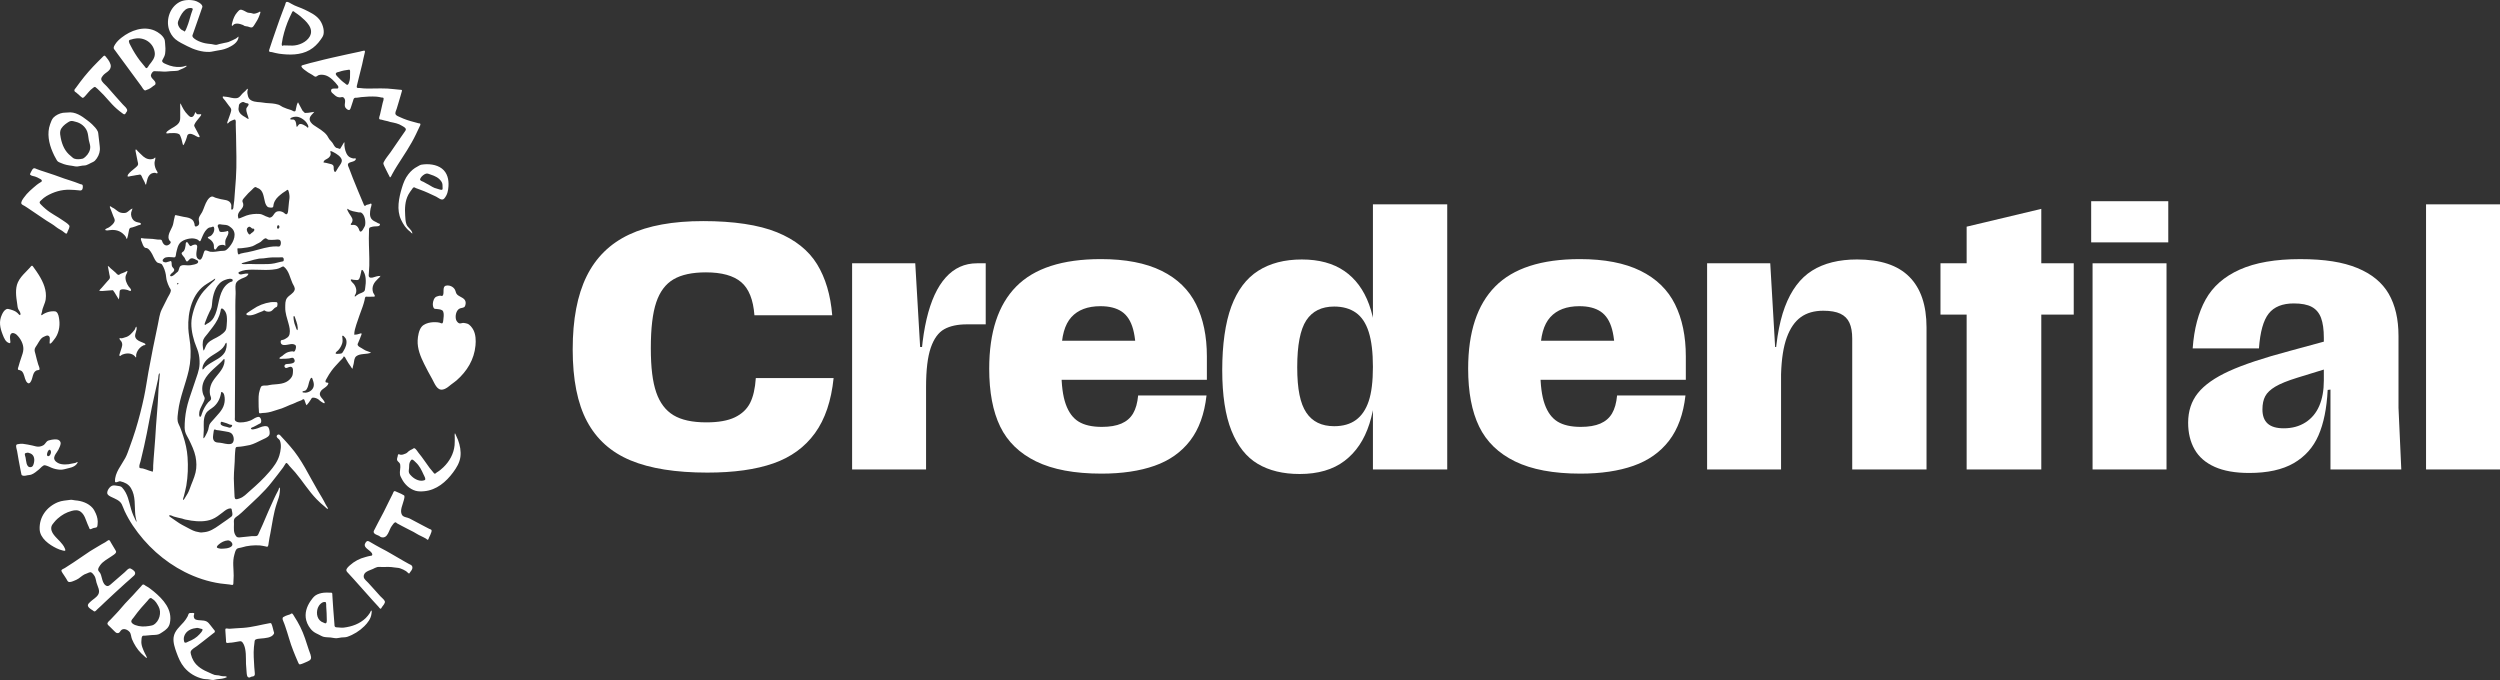
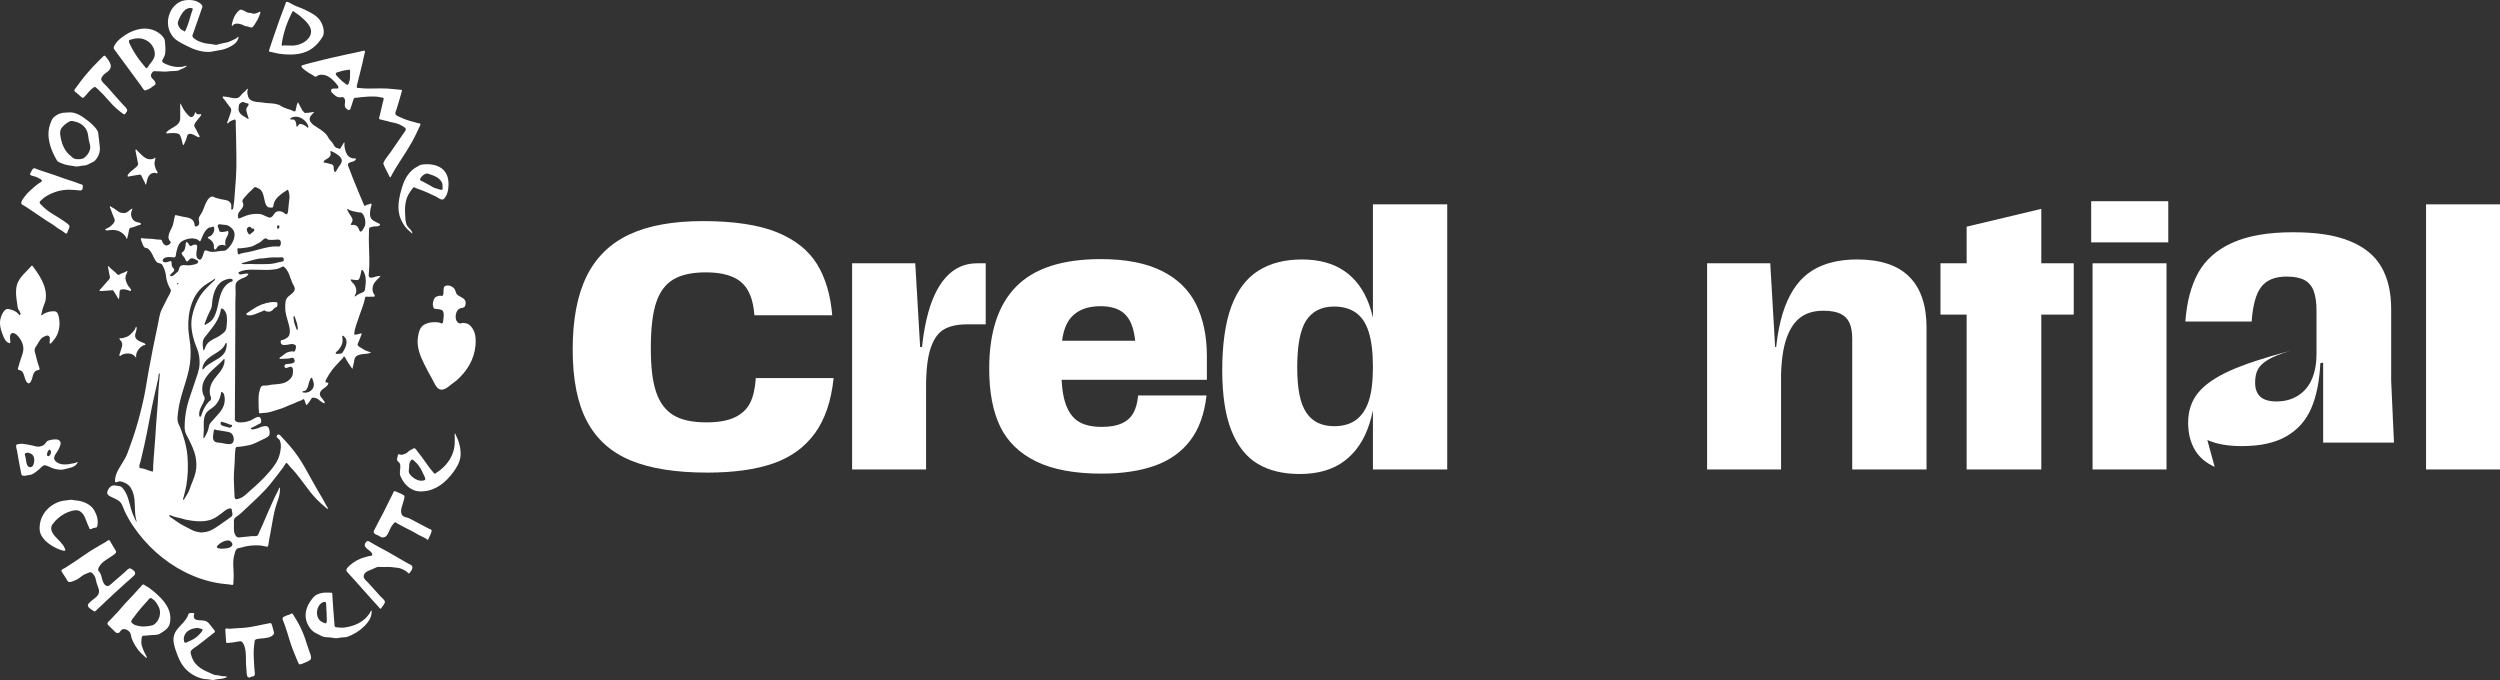
<svg xmlns="http://www.w3.org/2000/svg" id="Calque_2" viewBox="0 0 2981.35 810.92">
  <rect x="0" y="0" width="2981.35" height="810.92" fill="#333333" stroke="none" />
  <defs>
    <style>.cls-1{fill:#fff;}</style>
  </defs>
  <g id="Calque_2-2">
    <g id="svg363">
      <path id="path486" class="cls-1" d="M284.58,43.64c-1.26.48-1.91,1.64-3.05,2.25-2.89,1.52-6.07,2.98-9.13,4.22-1.44.58-3.15.64-4.66,1.04-2.15.57-4.3.91-6.45,1.44-1.18.29-2.16.83-3.4.9-1.81.1-3.59-.64-5.37-.85-3.69-.44-6.98-.64-10.57-1.72-3.32-1-6.85-2.38-9.67-4.45-1.11-.82-2.49-1.92-2.79-3.35-.19-.91.35-1.85.64-2.69.61-1.8,1.26-3.58,1.88-5.37,2.28-6.57,4.51-13.17,6.9-19.7.63-1.72,1.15-3.48,1.79-5.19.34-.91.87-1.87.6-2.87-.81-3.08-6.18-5.77-9.03-6.47-5.66-1.38-13.04-1.16-18.27,1.65-11.1,5.97-16.13,20.27-12.59,32.21,1.28,4.33,4.11,9.02,7.57,11.96,4.06,3.44,9.69,5.97,14.34,8.38,7.82,4.06,17.5,7.27,26.49,6.87,2.74-.12,5.36-.96,8.06-1.35,4.33-.63,8.89-1.41,12.9-3.14,5.72-2.47,13.42-6.48,13.79-13.77M341.4,2.45c-.83.5-.96,2.19-1.29,3.04l-3.21,8.42c-4.33,11.23-8.02,22.69-12.06,34.03-1.16,3.26-2.13,6.58-3.26,9.85-.3.87-1.12,2.8-.46,3.65.5.65,2.28.51,3.04.69,2.9.69,5.61,1.49,8.6,1.9,12.06,1.68,25.45,1.91,36.36-4.29,5.31-3.02,9.72-7.32,13.2-12.34,1.27-1.83,2.76-3.72,3.35-5.91,1.55-5.87-1.28-13.92-4.99-18.45-4.54-5.54-11.08-8.44-17.29-11.54-5.08-2.53-10.9-3.96-15.76-6.9-1.29-.78-4.72-3.07-6.23-2.16M219.93,37.73c-.96-1.39-2.12-1.3-3.4-2.2-2.22-1.56-4.32-4.87-4.46-7.65-.09-1.86.88-3.89,1.62-5.55,1.84-4.14,4.06-8.15,7.68-11,1.86-1.46,6.03-2.64,8.18-1.18.61.42.22,1.25.03,1.79-.56,1.61-1.19,3.21-1.69,4.84-1.59,5.16-2.84,10.41-4.91,15.4-.74,1.78-1.45,4.39-3.05,5.55M276.52,30.74l.36-.18.36.36c2.6-4.39,8.62-2.67,12.54-1.1.72.29,1.23.9,1.97,1.17,1.21.43,2.53.33,3.76.65,1.48.39,3.84,1.67,5.37.89,1.21-.62,2.19-2.48,2.93-3.58,2.12-3.18,4.16-6.58,5.43-10.21.25-.71,1.75-4.18,1.2-4.65-.71-.6-1.82.51-2.39.82-1.2.67-4.38,1.62-5.73,1.45-1.04-.13-2.01-.65-3.04-.82-1.56-.26-3.19-.12-4.66-.82-2.15-1.02-5.55-3.45-8.06-3.12-1.31.17-3.05,2.42-3.89,3.37-2.76,3.14-4.46,7.26-5.49,11.28-.33,1.31-.98,3.16-.65,4.48M336.7,54.74c-.84-.74-.8-1.81-.66-2.87.29-2.26.72-4.58,1.22-6.81,1.89-8.33,4.52-16.41,8.08-24.18.83-1.8,1.77-3.56,2.57-5.37.3-.68.59-1.74,1.35-2.04,1.01-.39,1.61.67,2.32,1.15,2.16,1.48,4.44,2.93,6.44,4.63,6.83,5.79,16.95,14.58,11.29,24.38-3.91,6.77-12.98,10.59-20.43,10.74-2.72.05-5.51-.16-8.24-.17-1.48,0-2.63-.34-3.94.54M222.61,78.92v-.36c-1.23-.35-2.24.34-3.4.65-1.19.33-2.53.45-3.76.57-5.63.54-11.8-.73-16.84-3.03-1.48-.68-3.88-1.45-4.84-2.86-.98-1.44-.04-2.48.7-3.75,1.19-2.05,2.17-4.07,2.48-6.45.52-3.96.39-8.22-.08-12.18-.19-1.63-.17-3.29-.83-4.84-1.89-4.43-7.45-8.41-11.76-10.25-13.39-5.71-28.4-.08-39.22,8.35-3,2.33-5.75,4.92-7.78,8.16-.8,1.29-1.75,2.71-1.7,4.3.03,1.08.91,1.86,1.49,2.69,1.49,2.12,3.01,4.21,4.58,6.27,5.34,7.02,10.37,14.27,15.68,21.31,3.84,5.09,7.54,10.28,11.33,15.4.96,1.3,2.58,4.76,4.34,4.92.81.07,1.41-.52,2.15-.73,2.9-.82,5.25-2.54,7.57-4.48,1.04-.87,2.43-1.04,2.71-2.58.78-4.21-6.82-6.66-5.25-11.1.52-1.46,1.66-3.43,3.21-3.98.8-.29,2.01.04,2.87.04,2.61,0,5.28.08,7.88.33,3.33.32,6.37-.25,9.67-.49,2.82-.21,5.82-.05,8.6-.64.87-.18,1.51-.79,2.33-1.1,3.09-1.16,5.28-2.12,7.88-4.19M162.26,45.84c11.08-1.31,21.34,6.22,22.36,17.5.51,5.61-3.49,10.1-6.71,14.15-.7.88-1.91,3.63-3.11,3.78-.99.12-1.89-1.51-2.38-2.16-1.75-2.34-3.81-4.46-5.57-6.81-4.14-5.53-7.72-11.21-10.84-17.37-.8-1.58-3.04-4.96-1.98-6.78.43-.74,1.59-.77,2.32-1.01,2.07-.68,3.75-1.03,5.91-1.29M434.13,60.38c-1.83.21-3.58.88-5.37,1.26-4.78,1.02-9.56,2.01-14.33,3.06-12.63,2.77-25.29,5.53-37.79,8.83-4.44,1.17-9.09,2.08-13.43,3.53-.92.31-4.1.8-3.79,2.05.38,1.48,1.94,2.81,3.07,3.72,3,2.44,6.61,4.75,10.03,6.51,1.28.66,2.36,2.08,3.92,2.14.94.04,2.45-1.51,3.42-1.85,2.41-.84,5.45-.57,7.88.07,5.97,1.6,11.75,7.86,15.31,12.69.66.9.78,2.96-.63,3.18-2.22.36-8.62-1.26-7.51,3.25.37,1.49,1.6,2.3,2.68,3.26,2.26,2.02,3.8,3.65,6.99,4.02,2.24.27,4.09-1.42,5.94,1,2.97,3.87-1.79,9.03,2.65,12.62.57.46,1.11.95,1.79,1.21,2.41.95,2.84-.99,3.52-2.94.87-2.48,1.72-5,2.46-7.52.31-1.05.64-2.77,1.56-3.45.9-.66,2.16-.45,3.2-.5,1.71-.07,3.33-.57,5.01-.72,6.17-.58,12.27-.99,18.45-.54,1.98.15,3.8.61,5.73,1,.67.14,1.52-.06,2.12.3,1.29.76-.36,5.05-.69,6.24-1.24,4.54-1.89,9.25-3.12,13.79-.34,1.24-1.54,4.12-.81,5.32.44.74,1.77.6,2.5.79,2.49.65,4.79,1.38,7.34,1.8,1.05.17,2,.71,3.04.93,5.01,1.03,9.77,1.8,14.15,4.6,1.35.86,3.01,1.61,4.04,2.88,1.1,1.34.3,2.57-.55,3.74-1.62,2.24-3.13,4.56-4.74,6.81-4.28,5.93-8.15,12.16-12.43,18.09-2.73,3.79-6.19,7.8-8.23,12-.77,1.57.05,2.83.66,4.3,1.35,3.25,3.27,6.27,4.69,9.49.49,1.11,1.23,2.08,1.67,3.22.13.33.28.99.76.91.81-.13,1.84-2.72,2.22-3.42,1.87-3.44,3.86-6.9,5.97-10.21,7.79-12.23,16.26-24.5,22.51-37.61,1.45-3.05,2.96-6.04,4.32-9.13.37-.84,1.43-2.43.95-3.38-.39-.78-1.44-.53-2.13-.71-1.77-.46-3.56-1-5.37-1.46-5.65-1.43-11.39-3.31-16.66-5.81-1.66-.79-4.57-1.69-5.38-3.5-.82-1.83.72-4.65,1.32-6.45,1.69-5.01,2.91-10.19,4.54-15.22.56-1.72,1.01-3.45,1.47-5.19.14-.52.62-1.53.09-1.97-.54-.45-1.74-.33-2.4-.41-2.39-.29-4.78-.39-7.16-.72-10.18-1.37-20.87-.67-31.16-.67-3.14,0-6.38-.26-9.49-.67-.77-.1-2.57.17-3.12-.34-.63-.58-.37-1.67-.23-2.4.38-2.05,1.04-4.05,1.49-6.09,1.9-8.61,4.56-17.13,6.18-25.79.49-2.59,1.24-5.13,1.8-7.7.2-.93.46-2.41-.92-2.25M124.46,66.36c-.94.2-1.83,1.38-2.5,2.01-1.9,1.79-3.71,3.69-5.55,5.54-7.44,7.44-14.48,15.4-20.78,23.82-1.78,2.38-3.55,4.74-5.26,7.16-.62.88-1.7,1.7-1.69,2.87.02,1.57,1.4,2.03,2.44,2.82,2.37,1.79,4.4,4.19,6.84,5.86,1.43.98,3.15-1.49,4.07-2.43,2.75-2.82,5-6.43,8.29-8.66,1-.68,2.23-2.3,3.55-1.4,1.67,1.13,3.21,2.87,4.7,4.24,7.28,6.68,12.99,14.87,20.4,21.36,2.17,1.9,4.45,3.78,6.81,5.43.75.53,1.84,1.6,2.86,1.3.87-.26,1.26-1.34,1.72-2.02.5-.74,1.18-1.41,1.3-2.33.33-2.59-3.57-5.58-5.19-7.34-6.47-7.04-12.71-14.3-19.02-21.49-1.95-2.22-6.53-5.47-6.72-8.6-.1-1.71,1.04-3.04,2.01-4.3,2.93-3.82,8.82-5.21,9.37-10.75.34-3.45-2.77-8.11-4.94-10.56-.53-.59-1.88-2.72-2.72-2.54M416.22,83.1c1.74-.18,1.25,2.96,1.25,4.06,0,3.75.19,7.36-1.15,10.93-.33.89-.9,3.01-2.08,3.08-1.12.07-2.04-1.23-2.87-1.79-3.29-2.22-6.05-5.05-8.78-7.91-.88-.93-2.76-2.62-1.96-4.1.71-1.3,2.54-1.28,3.76-1.71,3.61-1.28,8-2.16,11.82-2.55M162.97,621.78l-.18.18h-.36c-2.32-4.66-4.54-9.47-6.01-14.51-2.74-9.38-3.95-18.64-10.87-26.14-1.39-1.51-3.58-1.69-5.5-1.95-2-.28-3.91-.79-5.91-.25-3.11.84-6.44,5.63-6.26,8.82.14,2.52,3.06,3.8,5.01,4.77,4.3,2.14,9.83,3.9,12.24,8.49,1.37,2.61,2.21,5.56,3.48,8.24,2.84,6.01,6.12,11.85,9.82,17.37,15.62,23.34,36.97,42.69,61.86,55.29,13.29,6.72,27.76,11.59,42.63,13.74,3.61.52,7.11.86,10.75,1.21.93.09,3.07.75,3.89.44.83-.32.73-1.92.78-2.61.2-2.78.34-5.63.34-8.42,0-8.28-1.58-16.6.74-24.72.61-2.11,1.12-4.89,2.53-6.63,1.51-1.85,4.09-1.55,6.22-2.24,6.75-2.2,14.8-2.89,21.85-2.4,2.22.16,4.44.79,6.63,1.14.68.11,1.79.67,2.44.27.96-.59,1.2-3.43,1.31-4.47.44-3.88,1.37-7.8,2.09-11.64,2.22-11.87,3.72-24,7.6-35.46,1.6-4.71,3.24-8.61,3.59-13.61.12-1.74.51-3.71-.2-5.37-1.15.6-1.02,2.32-1.62,3.4-1.76,3.18-3.33,6.39-4.89,9.67-4.87,10.31-9.25,20.86-13.76,31.34-1.29,3.01-2.72,5.97-4.07,8.96-.54,1.19-1.17,3.2-2.19,4.02-1.49,1.19-5.1.43-6.97.69-4.12.59-8.25.74-12.36,1.28-1.71.23-4.42.61-5.66-.82-3.89-4.5-2.94-9.59-2.94-15.01,0-1.83-.45-4.62.53-6.26,1.03-1.72,3.46-3.01,5.01-4.23,2.55-2.02,4.97-4.33,7.33-6.57,11.07-10.49,22.94-20.78,32.31-32.91,4.48-5.8,9.11-11.44,13.42-17.37,1.06-1.47,1.94-2.9,2.83-4.47.29-.51.75-1.16,1.42-.87,1.14.48,2.49,2.61,3.32,3.56,2.22,2.56,4.61,4.94,6.81,7.52,8.93,10.48,16.07,22.37,25.72,32.24,3.08,3.15,6.42,6.25,9.88,8.98.54.42,2.61,2.82,3.26,2.33.47-.35.03-1.1-.18-1.46-.75-1.29-1.64-2.41-2.29-3.76-2.7-5.56-6.11-10.98-9.26-16.3-10.71-18.11-19.15-37.31-33.26-53.19-3.22-3.62-6.27-7.31-9.7-10.75-.96-.96-2.44-3.27-3.94-3.2-1.38.07-2.71,1.45-2.2,2.84.66,1.79,2.91,2.49,3.7,4.3,2.24,5.16,1.01,12.54-.53,17.73-2.25,7.58-6.81,13.61-11.84,19.52-7.14,8.37-15.2,15.85-23.51,23.03-3.93,3.4-7.13,7.19-12.18,8.85-1.44.47-3.11,1.26-4.65.79-1.47-.44-1.4-4.66-1.43-5.99-.15-6.21-.72-12.41-.72-18.63,0-8.98,1.2-17.92,1.25-26.87.01-2.39.37-4.78.53-7.16.07-.97.15-2.48.93-3.17.61-.54,1.55-.42,2.3-.52,2.14-.28,4.33-.18,6.45-.72,2.53-.65,5.21-.75,7.7-1.43,4.91-1.34,9.62-3.86,14.15-6.07,2.58-1.26,7.42-2.99,8.87-5.67,1.1-2.02.42-5.6-.21-7.69-.88-2.94-2.72-3.28-5.44-3.06-3.84.31-7.17,2.6-10.93,3.35-1.26.25-3.9,1.07-4.94,0-1.31-1.37,2.35-2.22,3.15-2.65,2.1-1.13,4.23-2.13,6.27-3.37.56-.34,1.39-.45,1.82-.96,1.54-1.84.62-6.42-1.65-7.31-1.85-.73-5.62,1.47-7.16,2.46-4.41,2.84-10.38,4.04-15.58,4.03-1.95,0-5.09-.55-6.08-2.51-.48-.95-.18-2.54-.18-3.58v-8.42c0-10.29.18-20.52.18-30.81,0-26.34.36-52.65.36-78.98,0-9.7-.13-19.51.34-29.19.18-3.68-.66-7.85.11-11.46.84-3.96,6.17-6.32,9.58-7.6,2.32-.87,4.93-2.12,5.55-4.76-1.79-.53-4.82-.04-6.63.42-1.72.44-3.81.94-5.08-.83-.73-1.01.56-1.68,1.32-2.02,2.03-.89,4.97-1.77,7.16-2.02,10.51-1.18,21.02.58,31.52-.42,3.26-.31,6.92-.77,9.85-2.36,1.09-.59,3.06-2.07,4.26-1.09,5.99,4.88,7.13,12.92,10.15,19.6,1.14,2.53,3.55,5.3,2.51,8.24-1.47,4.16-6.38,5.95-8.93,9.31-2.46,3.24-2.11,7.74-2.19,11.64-.13,6.21,2.14,12.53,3.77,18.45,1.16,4.24,2.32,8.47,1.41,12.9-.77,3.74-3.52,4.93-6.51,6.55-1.83.99-4.17-.08-4.12,2.76.13,6.74,9.53,2.68,13.43,2.69,1.56,0,4.21.57,4.73,2.33.48,1.63-.49,5.81-2.05,6.69-.67.38-1.43-.34-2.14-.34-1.43,0-3.26.52-4.66.83-2.47.56-5.49,2.94-7.34,4.62-.64.58-3.47,1.88-3.47,2.7,0,1.4,3.51.72,4.36.72,2.46,0,4.91-.04,7.34-.41,1.21-.19,2.93-.91,4.12-.75.75.1,1.41.9,1.74,1.52,3.04,5.72-5.43,5.64-8.9,5.93-1.48.12-2.75,1.11-2.68,2.67.05,1.05,1.01,2.18,2.14,2.08,2.03-.18,4.07-2.13,6.26-1.23,2.58,1.06,1.71,6.02,1.55,8.11-.19,2.53-1.67,4.67-3.36,6.45-5.65,5.94-13.67,5.75-21.28,6.47-1.9.18-3.67.68-5.55.99-1.91.31-5.25-.29-6.92.78-1.13.73-1.8,3.42-2.22,4.65-1.81,5.31-1.43,10.28-1.43,15.76,0,2.92.05,5.87.33,8.78.09.9-.08,2,.32,2.84.43.93,3.1.03,4.01.03,4.3,0,9.39-.99,13.43-2.46,3.18-1.15,6.48-1.9,9.67-3.04,3.3-1.18,6.44-2.8,9.67-4.11,2.12-.87,4.43-1.47,6.45-2.58,2.34-1.29,4.93-1.94,7.34-3.04.8-.37,1.67-1.51,2.66-1.13.71.28.93,1.4,1.19,2.04.63,1.58,1.09,3.64,2.06,5.01h.18c1.79-1.95,3.42-4.21,4.83-6.45.73-1.16,1.11-2.51,2.7-2.53,2.29-.03,4.82.85,6.63,2.22,1.08.83,2.2,2.15,3.4,2.75.66.33,3.06,2.13,3.64,1.67,1.1-.88-1.28-3.83-1.82-4.46-2.75-3.26-5.26-5.86-2.42-10.04,2.2-3.23,7.66-4.81,8.83-8.78.68-2.3-3.19-.24-3.36-2.51-.1-1.33,1.02-2.82,1.59-3.94,1.63-3.16,3.56-6.06,5.63-8.96,2.97-4.16,6.74-7.83,10.14-11.64,1.44-1.61,3.85-3.41,4.45-5.55,1.55.44,2.22,2.47,2.96,3.76,1.63,2.85,3.42,5.83,5.42,8.42.68.89,1.04,2.17,2.19,2.51.09-2.1.81-3.9,1.25-5.91.64-2.96.49-6.96,3.24-9.01,4.66-3.47,11.97-1.87,17.18-4.07v-.36c-1.99-.86-4.1-1.41-6.09-2.26-1.67-.72-3.25-1.95-4.84-2.85-1.5-.85-3.81-1.86-4.6-3.49-.57-1.16.17-2.17.6-3.22.99-2.43,2.17-4.85,2.97-7.34.19-.59,1.36-3,.91-3.4-.56-.5-1.81.08-2.39.28-2.08.73-4.04,1.15-6.27,1.15-.17-3.93,1.26-8.25,2.42-12,2.24-7.26,5.06-14.32,7.57-21.49.89-2.55,1.69-5.25,2.32-7.88.26-1.09.25-2.83,1.06-3.68.6-.63,1.64-.27,2.41-.26,2.07.02,4.21.1,6.27-.11.66-.06,1.88.3,2.32-.34.71-1.04-1.48-3.37-1.83-4.39-1.09-3.17-1.07-6.19.19-9.31,1.17-2.89,3.41-5.19,5.58-7.34,1.08-1.06,2.83-2.17,3.04-3.76h-.18l-.18.72c-2.75-.79-6.43,1.11-9.13,1.68-1.21.25-3.13.41-4.04-.64-.99-1.14-.54-2.93-.45-4.27.21-3.09.48-6.22.55-9.31.26-10.88-.54-21.7-.54-32.6,0-2.82.17-5.61.18-8.42,0-1.04-.11-3.05.49-3.92.48-.69,1.45-.86,2.2-1.11,2.19-.72,4.52-.82,6.81-.88,1.54-.04,3.52-.29,3.59-2.32.04-.97-1.71-.96-2.31-1.37-2.57-1.76-5.64-2.35-7.68-4.91-2.74-3.43-1.94-8.54-1.22-12.54.21-1.16,1.66-4.62.97-5.62-.56-.83-1.9.2-2.49.43-1.08.42-2.32.39-3.4.87-.62.28-1.08,1.12-1.8,1.12-.54,0-.88-.48-1.08-.92-4.7-10.72-8.98-21.59-13.43-32.41-1.52-3.71-2.98-7.5-4.3-11.28-.48-1.37-1.46-3.01-1.5-4.48-.09-3.07,5.66-3.25,7.59-4.45.77-.48,2.17-1.64,1.91-2.69-.23-.93-2.27-.16-2.98-.31-2.49-.55-4.81-1.29-6.46-3.3-2.81-3.41-3.73-7.88-4.23-12.18-.15-1.26.3-2.54-.05-3.76h-.36c-1.26,1.91-2.37,3.94-3.53,5.91-.37.64-.79,1.84-1.66,1.9-.67.05-1.35-.59-1.97-.78-.77-.25-1.62-.15-2.33-.58-1.93-1.18-3.06-3.9-4.25-5.73-1.05-1.62-2.57-2.79-3.75-4.3-1.06-1.35-1.67-3.07-2.69-4.48-3.81-5.24-10.73-8.91-16.01-12.47-2.42-1.63-5.41-4.9-4.77-8.12.67-3.37,3.57-5.2,5.48-7.7l-7.34,1.12-3.94.18-2.78-2.73-5.28-9.85h-.18c-1.44,2.12-1.8,5.41-2.41,7.88-.23.94-.16,2.56-1.35,2.83-1.43.33-3.14-1.25-4.47-1.63-3.19-.91-6.85-2.16-9.85-3.55-1.79-.83-3.27-2.21-5.19-2.83-4.87-1.57-9.82-1.66-14.87-2-2.16-.15-4.29-.72-6.45-.86-4.31-.3-10.59-.53-13.54-4.32-1.32-1.69-1.86-4.37-2.15-6.45-.27-1.98.36-3.48.64-5.37-1.51.33-1.86,1.47-2.9,2.45-1.31,1.24-2.74,2.31-3.99,3.65-1.43,1.54-2.38,3.21-4.22,4.33-2.96,1.82-8.52.47-11.64-.33-1.79-.46-3.56-.44-5.37-.72-.5-.08-1.57-.46-1.86.16-.6,1.31,1.97,3.49,2.67,4.42,1.6,2.13,3.08,4.37,4.76,6.45,1.4,1.74,3.06,3.34,2.6,5.73-.73,3.84-2.64,7.53-3.72,11.28-.22.78-1.39,3.1-.85,3.82.6.8,1.8-1.14,2.14-1.44,1.51-1.32,3.22-1.81,5-2.63.68-.31,1.78-.77,2.37-.05.87,1.06.49,4,.49,5.32,0,4.35.31,8.71.36,13.07.2,17.17,1.01,34.43-.16,51.58-.6,8.73-1.27,17.42-1.97,26.15-.18,2.29-.65,4.53-.88,6.81-.12,1.2-.07,2.76-.98,3.7-.73.75-1.63.63-1.73-.48-.16-1.82.4-3.56-.12-5.37-1.73-5.99-9.21-5.12-13.86-6.6-1.69-.54-3.55-.82-5.19-1.44-1.51-.57-2.7-1.7-4.48-1.2-1.89.53-3.78,2.82-4.81,4.4-2.82,4.36-3.93,9.37-6.21,13.97-1.14,2.29-3.19,4.53-3.89,6.99-1.01,3.56,2.38,7.5-1.93,9.74-.63.32-1.78.85-2.44.36-.93-.7-.72-2.11-.95-3.11-.36-1.59-1.19-3.43-2.41-4.56-3.84-3.56-9.59-3.09-14.27-4.49-1.43-.43-2.85-.59-4.3-.92-.51-.12-1.2-.51-1.72-.3-.74.3-.81,1.73-.97,2.39-.59,2.4-1.11,4.71-1.5,7.16-.96,5.99-6.1,11.09-5.82,17.19.06,1.21.52,2.57,1.24,3.55.43.58,1.2.89,1.38,1.65.38,1.63-1.41,2.91-2.63,3.59-3.06,1.7-5.71-.32-7.02-3.06-.48-1.01-.58-2.62-1.76-3.09-1.11-.44-2.58-.03-3.76-.21-4.38-.68-8.63-1.15-13.07-1.17-1.69,0-3.52-.17-5.19-.41-.49-.07-1.39-.49-1.79-.01-.9,1.09.53,3.66.89,4.72.67,1.96,1.73,5.05,3.42,6.36.87.67,2.07.37,3.03.84,1.82.89,3.08,2.67,4.22,4.27,2.73,3.82,3.75,8.73,7.08,12.18,1.67,1.73,5.14,1.19,6.35,3.05,2.22,3.42,3.74,7.82,4.45,11.82.45,2.53.49,5.24,1.28,7.7.83,2.6,1.68,5.11,2.97,7.52.62,1.16,1.96,2.73,1.77,4.12-.39,2.75-2.55,5.8-3.83,8.24-2.44,4.67-4.75,9.43-7.09,14.15-2.63,5.33-3.34,12.11-4.58,17.91-4.01,18.8-7.85,37.68-11.26,56.6-1.78,9.9-3.13,19.89-5.22,29.73-2.8,13.22-6.15,26.3-10.12,39.22-2.17,7.06-4.61,14.02-7.15,20.96-1.54,4.21-2.94,8.58-5.05,12.54-4.59,8.59-12.65,17.66-12.33,27.94.09,2.78,4.56-.46,6.27-.06,5.24,1.22,9.83,3.33,12.73,8.12,5.85,9.63,4.14,21.03,5.21,31.7.27,2.69.95,5.44,1.58,8.06M296.58,141.79c-1.27.28-2.98-1.5-4.12-2.08-3.64-1.86-7.29-4.49-8-8.84-.18-1.14.11-2.28.25-3.4.17-1.4.07-2.59,1.08-3.72.86-.96,3.2-2.39,4.52-2.12,1.03.21,1.83,1,2.87,1.26.78.2,3,.28,3.24,1.2.51,1.98-2.6,3.77-2.7,5.89-.2,4.12,2.13,7.88,2.86,11.82M215.09,123.52c-.4,1.69-.18,3.64-.18,5.37v9.85c0,2.66.08,5.43-1.55,7.7-3.04,4.24-7.88,5.73-11.89,8.66-.86.63-3.58,2.3-3.1,3.64.33.92,3.07.06,3.81.06,3.72,0,7.82-.71,11.28,1.14,1.11.59,1.42,1.91,1.91,2.97,1.46,3.21,1.81,6.88,2.93,10.21,1.08-.4,1.32-1.56,1.82-2.51,1.15-2.18,1.96-4.44,2.63-6.81.31-1.08.55-2.73,1.5-3.45,2.66-2.02,7.1.47,9.45,1.91.74.46,3.31,1.84,4.18,1.17.45-.35.03-1.22-.16-1.6-.78-1.5-1.6-2.97-2.37-4.48-.92-1.81-1.9-3.6-2.88-5.37-.49-.89-1.15-1.99-.79-3.04,1.01-2.98,4.2-6.26,6.1-8.78.51-.68,2.35-2.66,2.2-3.53-.08-.5-.91-.41-1.27-.41-1.06,0-2.57.27-3.58-.11-.98-.37-1.35-1.64-1.97-2.4h-.18c-.96,1.78-1.38,4.49-3.4,5.52-2.46,1.25-4.16-.93-5.73-2.48-3.77-3.72-6.29-8.47-8.42-13.25h-.36M80.76,134.16c-1.9.25-3.83.06-5.73.36-3.9.61-8.53,2.81-11.26,5.67-1.96,2.05-3.02,5.25-3.97,7.86-4,10.94-1.55,22.91,2.98,33.31,1.22,2.8,2.53,5.64,4.14,8.24.54.87.93,1.94,1.69,2.64,1.37,1.27,2.85,1.57,4.46,2.3,4.23,1.92,8.14,2.6,12.72,3.17,2.32.29,4.43,1.1,6.81.79,1.86-.24,3.68-.75,5.55-.97,1.61-.19,3.27-.08,4.84-.61,1.81-.62,3.67-1.67,5.37-2.54,1.63-.83,3.6-1.49,4.9-2.84,3.19-3.31,5.51-8.08,5.83-12.68.2-2.94-.39-6.03-.67-8.96-.28-2.93-.64-5.86-1.03-8.78-.2-1.52-.2-3.05-.85-4.48-1.48-3.27-4.26-5.92-6.75-8.42-1.87-1.87-3.84-3.3-5.91-4.9-6.63-5.14-14.22-10.33-23.1-9.17M353.9,151.46c-1.09-2.92-.12-5.68-2.61-8.21-.96-.97-2.41-.73-3.66-.74-.48,0-1.32.06-1.44-.56-.14-.74.71-1.32,1.26-1.6,1.55-.8,3.11-1.02,4.84-1.18,4.89-.46,10.9,3.6,13.52,7.47.72,1.07,2.6,3.95,1.7,5.31-.69,1.05-1.81-.97-2.34-1.28-1.9-1.11-4.82-3.07-7.15-2.83-2.36.24-2.51,2.69-4.12,3.63M84.35,144.36c2.03-.41,3.97.46,5.91.89,5.99,1.34,11.63,5.78,13.77,11.76,1.11,3.09,1.3,6.8,1.88,10.03.47,2.57,1.53,5.08,1.7,7.7.29,4.58-2.38,9.29-5.72,12.21-.99.87-2.27,2.03-3.58,2.33-3.02.69-6.88,1-9.85-.13-1.5-.57-2.69-2.03-3.94-3-7.03-5.44-10.36-13.05-12.07-21.61-.53-2.64-1.16-5.97-.48-8.6,1.04-4.05,4.82-7.19,8.08-9.39,1.18-.8,2.89-1.91,4.3-2.19M174.08,220.41c1.37-4.59,1.47-10.07,5.93-13.11,1.12-.76,3.84-1.45,5.18-1.17.7.15,2.11,1.18,2.68.25.54-.87-1.52-3.52-1.91-4.42-1.13-2.61-1.91-5.73-1.63-8.6.16-1.7,1.31-3.92.87-5.55-.97.31-1.43,1.27-2.34,1.56-4.43,1.4-8.49.14-11.98-2.77-2.35-1.96-4.36-4.31-6.62-6.37-.48-.44-1.52-2.2-2.28-1.96-.87.26,0,3.67.15,4.34.7,3.09,1.32,6.2,1.88,9.31.23,1.3.89,2.98.6,4.3-.29,1.33-1.56,2.36-2.5,3.24-2.34,2.2-5.08,3.97-7.34,6.25-1,1.01-2.71,2.74-2.63,4.29.06,1.27,2.83.12,3.7.03,3.02-.29,5.89-1.23,8.96-1.48,1-.08,2.1-.79,3-.04,1.01.84,1.52,2.49,2.05,3.64.82,1.77,1.87,3.43,2.69,5.19.54,1.14.49,2.24,1.57,3.04M385.78,193.73c.34-3.4,4.06-3.58,6.27-5.73,1.32-1.29,2.32-2.76,2.33-4.65,0-.62-.74-2.87-.25-3.21.37-.26,3.28,1.19,3.83,1.48,3.29,1.74,8.56,4.97,9.57,8.89.79,3.05-2.49,6.82-4.03,9.13-.99,1.48-1.85,2.93-2.72,4.47-.26.46-.76,1.04-1.36.9-.62-.14-.86-1.12-1.08-1.62-.89-1.98.31-4.47-1.14-6.27-1.08-1.34-2.68-1.45-4.25-1.86-2.47-.65-4.61-1.22-7.16-1.54M491.63,278.44l.18-.18c-.89-4.75-5.56-6.54-7.11-10.75-1.24-3.38-1.26-7.03-1.51-10.57-.57-8.32-.26-17.21,3.75-24.72,1.27-2.37,2.84-4.46,4.42-6.63.6-.83,1.22-2.17,2.42-2.18.81,0,1.43.62,2.15.91,1.56.63,3.24,1.22,4.84,1.78,6.66,2.36,12.97,5.39,19.34,8.41,2.67,1.27,6.87,5.58,9.74,2.16,3.65-4.35,4.59-9.01,4.96-14.48.54-7.85-1.23-16.14-7.9-21.22-6.55-4.99-16.21-5.9-24.18-4.61-1.78.29-3.14,1.32-4.66,2.11-4.72,2.45-7.82,5.17-11.15,9.39-3.78,4.79-5.89,10.34-7.63,16.12-3.66,12.12-6.61,26.24-.97,38.15,2.58,5.45,5.75,10.36,10.6,13.98,1,.74,1.5,1.85,2.7,2.32M39.79,200.9c-1.47.87-2.68,4.26-3.6,5.73-.32.51-.6,1.34-.09,1.84,1.28,1.27,3.96,1.55,5.62,2.04,1.78.52,3.61,1.44,5.19,2.36,1.11.64,2.92,1.18,3,2.72.05.92-.73,1.25-1.39,1.68-1.61,1.04-3.18,1.91-4.66,3.15-5.72,4.84-11.16,9.16-15.5,15.4-1.15,1.65-3.89,5.2-2.73,7.33.54.99,2.91,1.98,3.91,2.58,2.57,1.53,4.99,3.35,7.51,4.98,6.17,3.98,12.1,8.37,18.28,12.34,3.8,2.44,8.07,4.74,11.54,7.64,2.84,2.37,6.59,3.72,9.34,6.17.55.49,2.48,2.19,3.23,1.65.68-.49.93-1.64,1.18-2.39.59-1.74,3.26-5.64,1.83-7.43-1.88-2.35-4.98-4.07-7.4-5.79-6.68-4.75-14.38-8.33-20.61-13.72-1.93-1.67-3.88-3.41-5.63-5.27-.73-.78-1.76-1.69-1.48-2.9.22-.94,1.26-1.68,1.91-2.33,1.81-1.81,3.88-3.52,6.09-4.81,8.56-5,18.03-7.95,28.12-7.59,3.53.13,7.06.25,10.57.71,1.46.19,3.19.46,4.08-1.03.69-1.14,1.14-4.58.09-5.62-.56-.55-1.67-.51-2.38-.78-2.16-.81-4.3-1.61-6.45-2.44-4.16-1.61-8.54-2.63-12.72-4.19-7.73-2.89-15.59-5.58-23.46-8.1-2.99-.96-6.22-1.96-9.13-3.15-1.2-.49-2.93-1.57-4.26-.79M508.1,207.06c1.76-.47,3.75.57,5.37,1.1,5.25,1.71,9.95,3.73,13.11,8.67,1.32,2.05,1.22,4.64,1.22,6.99,0,.71.23,2.05-.58,2.4-1.45.63-4.87-1.02-6.41-1.32-3.54-.7-6.77-3.01-9.85-4.77-1.77-1.02-3.68-1.8-5.37-2.93-1.25-.83-3.67-1.18-4.47-2.56-.47-.81.24-1.94.65-2.63,1.16-1.97,4.09-4.34,6.33-4.94M284.4,260.71c-.28-1.22-.77-2.49-.68-3.76.32-4.56,4.3-6.54,5.97-10.39.52-1.21.62-2.67.26-3.94-.3-1.07-1.07-2.25-.83-3.4.32-1.55,1.96-3.11,2.93-4.3,2.56-3.11,5.27-5.88,8.29-8.54,1-.88,2.74-3.17,4.12-3.31.9-.1,1.85.88,2.69,1.15,7.17,2.33,7.13,10.82,8.9,16.98.62,2.16,1.89,5.42,4.35,6.04,1.11.27,4,.74,4.94-.05.75-.63.67-2.05.82-2.94.25-1.52.83-3.12,1.55-4.48,2.16-4.12,5.64-6.69,9.17-9.51,1.35-1.08,2.91-1.79,4.29-2.79.59-.42,1.11-1.26,1.95-1.07.63.14.79,1.03.99,1.55.62,1.58.79,3.16,1.03,4.84.37,2.67-.17,5.24-.51,7.88-.4,3.1-.62,6.21-.92,9.31-.16,1.65-.14,4.72-2,5.5-1.08.45-2.71-1.5-3.58-2.05-2.12-1.32-4.47-1.86-6.99-1.4-4.78.86-4.69,7.02-9.49,7.52-.79.08-1.41-.54-2.15-.72-3.38-.81-6.29-3.39-9.85-3.65-5.33-.39-10.73.16-15.76,1.84-3.25,1.09-6.15,2.81-9.49,3.7M151.33,285.07c1.18-2.78,1.55-6.01,2.19-8.96.28-1.28.41-3.13,1.45-4.04.8-.7,2.03-.62,2.99-.94,2.37-.8,4.91-1.46,7.16-2.55.79-.38,2.86-.26,2.95-1.43.06-.83-.82-1.37-1.51-1.52-2.83-.63-5.34-.93-7.5-3.15-2.18-2.23-3.24-6.06-2.61-9.12.32-1.56,1.15-2.94,1.52-4.48l-.18-.18c-2.63.96-4.5,3.55-6.99,4.78-1.84.91-5.26.61-7.16.03-3.68-1.12-6.18-4.65-9.67-6-.64-.25-2.15-1.89-2.75-1.47-.82.56.77,3.43,1.02,4.1.96,2.57,1.84,5.17,2.91,7.7.62,1.48,1.72,3.39,1.68,5.01-.08,3.13-4.69,7.02-7.15,8.44-.73.42-4.18,1.67-4.18,2.51,0,1.76,4.74.76,5.8.62,6.19-.81,12.02.75,16.43,5.3.79.81,1.81,1.83,2.33,2.84.48.94.42,1.8,1.31,2.51M414.43,248.89c3.58,3.05,8.83,3.41,13.25,4.38,1.02.23,2.07-.27,3.04.27,4.33,2.41,5.62,10.79,4.64,15.23-.22.98-.81,1.81-1.27,2.69-.71,1.35-2.28,4.7-4.08,4.74-1.39.04-1.82-2.7-2.31-3.67-1.25-2.49-2.75-4-5.57-4.37-.76-.1-3.49.55-3.82-.34-.3-.8.99-1.79,1.31-2.45.83-1.72,1.14-3.42.27-5.19-1.38-2.83-3.47-5.24-4.85-8.06-.47-.95-1.35-2.25-.61-3.22M268.82,293.31c.09-2.62-.64-4.91.2-7.52.87-2.69,4.31-6.86,3.1-9.84-.47-1.15-1.63-.11-2.4.06-2.05.45-5.1.95-7.16.41-1.24-.33-1.52-3.17-2.01-4.24-.47-1.04-1.26-2.37-.76-3.56.78-1.84,3.37-1.06,4.73-.82,2.15.38,4.32.16,6.45.81,1.78.54,3.39,1.82,4.81,2.98,7.43,6.12,3.05,16.58-2.05,22.62-1.2,1.42-2.63,3.05-4.19,4.07-1.69,1.11-4.33.75-6.27.97-4.23.48-7.83,1.44-12.18,1.01-1.75-.17-4.95-2.19-6.6-1.52-.73.3-1.07,1.6-1.35,2.27-.93,2.19-1.21,4.54-2.41,6.63-.57,1-1.51,2.51-2.89,2.04-5.32-1.8-3.54-8.81-2.97-12.79.19-1.32.63-3.28-.18-4.47-1.06-1.55-4.2-.48-5.62.23-.62.31-1.21,1.09-1.97.79-1.45-.57-2.2-2.92-3.17-4.06-.47-.56-1.29-1.01-1.88-.31-.75.9-.59,2.6-.74,3.7-.3,2.22-.81,4.52-2.01,6.44-.6.96-2.73,1.71-2.7,2.87.03,1.61,2.63,4.05,3.54,5.37.66.98,1.45,4.06,2.67,4.34,1.16.26,2.75-2.31,3.63-2.94,2.42-1.73,5.13-.28,7.29.88,1.02.54,2.4.77,2.58,2.2.29,2.33-3.17,3.11-4.72,3.51-2.8.72-5.51,1.15-8.42.95-2.1-.14-5.62-.62-7.51.54-2.69,1.65-1.74,5.83-4.14,7.52-1.96,1.37-3.22,3.21-5.37,4.37-.78.42-1.98.97-2.84.45-.93-.56-.12-1.7.34-2.29,1.15-1.5,3.71-2.72,4.05-4.66.37-2.1-1.81-2.94-2.53-4.66-.77-1.82-.15-4.1-.92-5.9-.43-1.01-1.84-.03-2.58.11-2.32.41-3.56,1.64-5.91.69-.71-.29-1.48-.53-1.71-1.35-.43-1.53.71-2.34,1.71-3.22,2.21-1.93,6.9-1.39,9.67-1.24.88.05,2.62.47,3.35-.12,1.12-.91.98-3.76,1.34-5.09,1.12-4.22,1.8-9.33,5.2-12.47,3.88-3.58,11.81-5.57,16.98-4.45,1.28.28,3.04.81,4.07,1.63.53.42,1.36,1.7,2.16,1.44.6-.19.92-1.21,1.13-1.73.69-1.69,1.41-3.35,2.15-5.01,1.52-3.43,3.87-7.6,7.33-9.41.87-.45,1.77-.32,2.69-.53.74-.18,1.37-.76,2.15-.77,1.08-.02,1.33,1.08,1.46,1.94.28,1.94-.24,4.01-1.14,5.73-.76,1.44-2.09,2.94-3.54,3.71-.81.44-2.7.63-2.98,1.66-.18.66,2.43,2.06,2.98,2.48,2.03,1.53,3.75,3.75,4.22,6.29.28,1.5-.28,4.28,1,5.31.51.41,1.06.33,1.48-.16,1.16-1.34,1.8-3.04,3.34-4.11,1.38-.97,4.65-1.37,6.27-.89.69.2,1.16.8,1.79,1.11M331.35,268.7c2.11-.77,2.64,3.29.52,3.99-2.1.7-1.72-3.55-.52-3.99M297.3,270.33c1.13.02,2.41,1.48,3.27,2.1.65.46,1.62-.08,2.17.41,2.14,1.91-1.93,4.55-3.11,5.3-.65.41-1.13,1.52-1.98,1.49-.88-.02-1.41-1.09-1.83-1.72-1.43-2.1-2.44-5.17.04-6.89.4-.28.91-.69,1.43-.68M316.28,284.25c1.6-.42,2.52,1.51,4.12,1.68,2.26.24,4.9.21,7.16,0,1.67-.16,4.28-.61,5.86.14,2.22,1.05,1.9,6.73-.14,7.77-.84.43-2.62,0-3.57,0-2.6,0-5.31.15-7.88.57-8.98,1.48-17.57,4.66-26.51,6.35-2.69.51-5.82.9-8.42,1.67-.67.2-2.02,1.49-2.7.79-.94-.97-.82-3.98-.99-5.26-.06-.48-.26-1.44.21-1.78.38-.28,1.07-.04,1.5-.02,1.15.05,2.26-.06,3.4-.2,4.45-.53,8.6-.94,12.9-2.38,1.78-.6,3.4-1.8,5.03-2.65,1.53-.81,3.24-1.44,4.64-2.5,1.52-1.15,3.55-3.7,5.37-4.18M287.99,314.62c.56-1.08,1.77-1.2,2.87-1.48,2.08-.54,4.21-1.15,6.27-1.78,3.81-1.16,7.88-2.31,11.82-2.95,1.64-.26,3.37-.08,5.01-.29,4.27-.52,8.4-1.2,12.72-1.2,2.56,0,5.34.15,7.88-.02,1.22-.08,2.8-.44,3.48.92.39.78.64,2.99-.13,3.6-.67.54-1.99.48-2.81.71-2.64.75-5.19,1.37-7.88,1.93-5.08,1.05-10.61.98-15.76.92-4.36-.05-8.73.13-13.07-.16-3.39-.23-7.04.8-10.39-.2M37.96,316.91c-.88.28-1.62,1.5-2.23,2.15-1.75,1.88-3.49,3.77-5.3,5.58-3.53,3.54-6.99,7.41-9.08,12-3.51,7.73-2.13,17.32-.88,25.43.34,2.17.41,4.61,1.34,6.63.96,2.09,3.18,4.05,2.47,6.62-.45,1.63-2.83-1.53-3.38-2.04-2.59-2.42-5.28-3.22-8.57-4.24-1.45-.45-3.56-1.03-5.01-.22-2.43,1.36-3.84,3.86-5,6.32-3.95,8.34-2.31,15.76.92,24,1.54,3.92,3.49,9.18,8.2,10.08,1.48.28.8-3.07.7-3.81-.45-3.11-.71-9.06,4.14-8.16.6.11,1.09.29,1.61.61.67.4,1.38.77,1.95,1.32,4.5,4.28,8.2,10.78,8.03,17.16-.1,3.67-1.52,7.14-2.66,10.57-1.08,3.26-2.21,6.52-3.05,9.85-.27,1.08-1.08,2.62-.73,3.75.23.75,1.05.61,1.65.79,1.15.33,2.5.82,3.29,1.74,2.72,3.15,2.72,7.71,4.65,11.28.64,1.17,2.09,3.22,3.7,2.74,1.05-.31,1.86-1.65,2.35-2.56,1.43-2.68,1.71-5.8,2.86-8.6.79-1.92,1.99-3.42,3.92-4.24.82-.35,3.11-.13,3.29-1.14.31-1.73-1.08-4.45-1.62-6.08-1.3-3.93-2.1-8.01-3.18-12-.52-1.91-1.48-4.49-.86-6.45.54-1.72,1.83-3.32,2.79-4.84,2.15-3.42,4.21-8.07,8.18-9.62,1.31-.51,3.53-1.92,5.01-1.26,2.83,1.26,1.81,4.84,1.79,7.12,0,.68-.54,2.99.9,2.32,1.63-.76,3.01-3.13,4.17-4.47,5.6-6.45,7.52-15.84,6.32-24.18-.42-2.9-.89-6.8-3.17-8.92-1.11-1.03-2.7-.93-4.1-.93-3.46,0-6.54.86-9.67,2.31-1.46.68-2.47,1.31-3.68,2.26-.27.21-.6.2-.77-.13-.39-.75.75-2.82.84-3.72.55-5.22,3.71-9.77,4.43-15.04,1.44-10.53-2.72-20.04-8.11-28.84-1.85-3.02-3.91-5.93-6.01-8.78-.46-.62-1.54-2.66-2.45-2.36M128.58,317.31c.75,3.26,1.16,6.57,1.84,9.85.3,1.44,1.04,3.41.42,4.84-.58,1.33-1.84,2.31-2.75,3.4-2.18,2.61-4.45,5.14-6.7,7.7-1,1.14-2.52,2.31-3.02,3.76l3.58.18,9.31-.73,3.4-.23,1.87,2.58,3.59,5.91,1.53,2.51c.69-2.34.68-5.59.9-8.06.09-1.07.06-2.73,1.09-3.35,2.13-1.3,6.48-.44,8.77.26.85.26,2.92,1.59,3.65.71,1.14-1.38-1.93-3.99-2.61-4.96-2.4-3.36-4.43-8.19-3.64-12.36.37-1.97,2.42-4.34,2.07-6.27-1.08.19-1.74.88-2.69,1.35-1.67.82-3.62,1.4-5.37,2.12-.93.38-1.56,1.5-2.69,1.28-1.24-.24-2.35-1.78-3.22-2.61-2.01-1.9-4.19-3.6-6.27-5.42-1-.88-1.63-2.24-3.04-2.46M431.5,321.9c.96-.37,1.82,1.4,2.17,2.03,1.52,2.7,2.11,5.36,2.4,8.42.33,3.47.04,7.5-.55,10.93-.2,1.12-.22,2.82-.94,3.74-1.55,1.96-5,2.6-7.07,3.78-.84.48-1.91,1.09-2.65,1.7-.42.35-.7.98-1.29,1.06-1.31.18-.24-1.65.01-2.05,2.54-3.96,1.13-9.23-1.52-12.72-.92-1.21-3.79-3.4-3.75-5,.01-.42.38-.64.77-.61,1.38.11,2.46.69,3.94.61,1.42-.07,3.48.73,4.63-.41,1.8-1.78,2.24-6.19,2.92-8.57.17-.6.32-2.7.93-2.93M256.64,332.35c-.02,1.86-2.13,3.12-3.39,4.33-3.52,3.38-6.99,6.66-10.2,10.36-7.47,8.6-11.89,19.95-14.1,30.98-1.94,9.69.08,20.27,2.97,29.55,1.27,4.07,3.18,7.91,4.39,12,1.39,4.67,1.81,9.48,1.69,14.33-.2,7.93-3.76,15.64-6.08,23.1-2.62,8.44-5.97,16.71-8.22,25.25-1.97,7.47-3.09,15.04-3.42,22.75-.14,3.11-.27,6.84.56,9.85.89,3.25,2.97,6.3,4.45,9.31,3.09,6.28,6.47,13.34,7.88,20.24,1.27,6.21,1.48,12.77.06,18.98-1.54,6.73-4.82,13.18-7.04,19.7-1.28,3.75-3.04,6.76-5.22,10.03-.69,1.04-1.4,2.85-2.66,3.22-.24-1.88.65-3.05,1.04-4.84.9-4.14,2.16-8.17,2.86-12.36,1.89-11.31,2.25-22.59,1.46-34.03-.57-8.34-2.52-17.16-5.18-25.07-1.19-3.54-2.31-7.12-3.74-10.57-.95-2.29-2.42-4.7-2.83-7.16-.61-3.65.1-7.99.53-11.64,2.01-16.97,8.93-32.54,12.68-49.07,2.27-10,2.71-20.62,1.74-30.81-.61-6.43-2.01-12.69-2.29-19.16-.85-19.31,4.52-42.35,22.01-53.03,2.47-1.51,4.87-3.11,7.36-4.6.93-.56,1.6-1.44,2.69-1.66M274.02,332.42c1.76-.09,4.52.47,3.13,2.92-.35.62-1.29.56-1.88.8-1,.39-2.16,1.1-3.04,1.71-2.63,1.81-4.96,4.62-6.5,7.4-5.77,10.4-4.96,22.97-10.72,33.31-1.85,3.32-4.98,6.13-8.39,7.65-.69.3-1.16,1.25-1.96,1.25-1.51,0,.07-3.24.29-3.89,1.38-4.12,3.26-8.07,5.08-12,.72-1.55,1.72-2.98,2.16-4.66.76-2.9.67-6.16,1.14-9.13,1.48-9.54,5.09-20.34,14.97-23.95,1.9-.69,3.68-1.32,5.73-1.42M210.97,338.98c.08-.32.15-.61.33-.88,1.53-2.27,2.4,1.6-.33.88M531.74,340.69c-4.66,1.14-1.54,8.72-3.71,11.71-.77,1.06-1.9.27-2.91.22-1.2-.06-3.14.62-4.3.99-3.2,1.01-4.59,5.88-4.65,8.84-.03,1.68.31,4.79,1.98,5.7.64.35,1.44.15,2.13.25,2.19.3,5.04.38,6.97,1.59,1.12.7,1.58,2.15,1.75,3.39.37,2.56,0,5.33-.3,7.88-.13,1.14-.23,2.74-.78,3.75-.81,1.48-2.59.03-3.71-.23-3.3-.75-7.23-.72-10.57-.25-3.69.52-8.2,2.09-10.69,4.97-3.44,3.98-4.67,11.39-4.89,16.47-.43,9.81,3.45,19.36,7.73,27.94,3.05,6.11,6.21,12.16,9.61,18.09,2.72,4.74,5.62,13.89,12.57,12.55,4.01-.77,6.79-3.41,9.85-5.87,2.18-1.74,4.52-3.17,6.63-5.02,12.55-11.01,21-24.82,22.6-41.6.57-6.04.35-12.95-2.43-18.45-1.39-2.76-4.49-6.9-7.64-7.72-1.27-.33-3.39-.87-4.66-.84-1.4.04-2.89.82-4.3.63-1.68-.23-3.61-2.73-4.08-4.25-1.32-4.21-.21-10.36,3.36-13,1.8-1.33,4.64-1.01,6.4-2.24,1.21-.85,1.68-3.8,1.65-5.18-.12-5.51-6.4-6.49-9.81-9.41-2.13-1.83-1.8-3.97-3.01-6.17-2.03-3.7-6.67-5.75-10.81-4.74M322.91,360.37c-7.77,1.11-15.06,3.94-21.49,8.48-2.2,1.55-4.67,2.81-6.79,4.49-1.97,1.56-.21,2.49,1.41,2.68,5.92.71,11.82-3.23,17.19-4.94.6-.19,1.01-.78,1.62-.92.83-.18,1.57.81,2.32,1.05,1.81.59,4.55.77,6.27-.21,1.82-1.04,2.97-2.96,4.69-4.14.74-.51,1.89-.53,2.3-1.41.43-.92.84-3.92.07-4.72-.47-.48-1.43-.46-2.04-.46-1.81-.02-3.76-.18-5.55.08M243.03,418.14c-.74-.79-.76-2.01-.95-3.04-.49-2.63-.52-5.05-.15-7.7.58-4.19,3.37-6.45,5.83-9.67,4.14-5.42,8.53-10.56,11.67-16.66,1.61-3.13,2.82-6.41,3.53-9.85.18-.89.25-3.14,1.39-3.33,1.09-.18,2.19,1.02,2.84,1.72,1.95,2.09,2.97,4.89,3.27,7.7.39,3.66.19,7.45-.18,11.1-.19,1.92-.3,4.04-1.32,5.73-1.37,2.27-4.27,4.39-6.43,5.89-4.98,3.46-11.06,4.9-15.17,9.69-2.17,2.53-2.68,5.67-4.34,8.42M354.79,393.79c-1.19-.35-1.39-2-1.84-3.04-1.36-3.19-2.25-6.23-2.71-9.67-.11-.81-.57-3.82.3-4.27.76-.39,1.77,3.3,1.98,3.91,1.33,3.84,3.26,8.95,2.28,13.07M161.9,426.2h.36c.32-1.09-.08-2.14.12-3.22.58-3.08,2.2-5.83,4.36-8.06,1.19-1.23,2.9-2.42,4.47-3.12.67-.29,2.13.04,2.24-1.01.12-1.09-2.35-1.9-3.14-2.22-3.24-1.33-6.8-2.39-8.6-5.65-2.24-4.06,2.55-9.01.9-13.43-1.25.66-1.25,2.83-2.19,3.94-3.36,4-6.19,7.75-11.42,8.94-1.5.34-3.27,1.3-4.84,1.03-.44-.08-1.44-.55-1.65.13-.32,1.03,1.39,2.64,1.95,3.35,1.02,1.28,1.48,3.41,1.24,5.01-.49,3.18-1.88,6.21-2.72,9.31-.2.73-1.12,2.6-.31,3.22.4.3.94.06,1.26-.23,1.39-1.27,2.82-1.75,4.72-2.21,5-1.22,10.3-.21,13.25,4.24M408.56,400.36c.67-.21,1.33.54,1.75.95,1.37,1.33,2.34,2.57,2.72,4.47.85,4.23-.98,8.79-3.18,12.36-.74,1.2-1.46,3.03-2.94,3.45-1.54.44-3.77.36-5.37.4-.51.01-1.31-.17-1.3-.82.03-1.26,2.33-2.63,3.12-3.5,2.09-2.3,3.66-5.01,4.62-7.96.79-2.39.64-4.54.35-6.99-.07-.62-.67-2.1.23-2.38M270.08,408.65c.42,1.76.31,3.97-.06,5.73-.47,2.24-1.03,4.31-2.28,6.27-3.89,6.07-11.24,8.83-17,12.62-2.1,1.38-4.44,2.9-6.24,4.65-1.02.99-1.45,2.36-2.9,2.79-.86-2.92,1.18-6.84,2.81-9.13,4.76-6.67,13.14-9.55,19.22-14.76,1.53-1.31,3.05-3,4.06-4.76.65-1.14,1.02-2.99,2.39-3.4M267.57,427.99c.87,3.66-.7,8.12-2.45,11.28-3.97,7.19-11.56,12.96-13.93,20.96-1.01,3.39-1.34,6.53-.76,10.03.32,1.89,1.76,4.01,1.18,5.91-.44,1.45-2.31,2.46-3.28,3.58-3.42,3.93-5.82,8.51-7.54,13.43-.31.87-.98,4.39-2.38,3.83-1.29-.52-.9-4.54-.71-5.62.99-5.68,5.04-10.24,6.39-15.76.39-1.6-1.16-3.55-1.68-5.01-1.04-2.91-1.44-6.05-1.14-9.13,1.08-11.32,11.09-19.46,18.95-26.54,1.6-1.44,3.18-2.87,4.65-4.45.85-.92,1.46-2.09,2.69-2.51M190.2,445.01c.52.97.21,1.82.18,2.87-.05,2.2-.23,4.26-.49,6.45-.71,6.02-1.03,12.39-1.3,18.45-.51,11.54-1.71,23.05-2.5,34.57-.69,10.09-1.17,20.2-2.13,30.27-.55,5.76-.87,11.6-1.27,17.37-.16,2.34.29,5.57-.73,7.7-1.37-.89-2.51-.87-3.94-1.4-2.52-.95-5.08-1.88-7.7-2.62-1-.28-3.73.02-4.06-1.18-.61-2.23.9-5.51,1.44-7.69,1.45-5.83,2.77-11.7,4.12-17.55,4.71-20.55,7.79-41.46,12.61-61.97,1.45-6.19,2.78-12.43,4.18-18.63.44-1.96.03-5.19,1.59-6.63M371.46,450.53c.91-.19,1.09,1.24,1.31,1.82.78,2.07,1.44,4.02,1.5,6.27.14,5.29-4.43,9.1-9.45,9.64-.63.07-4.84.16-4.1-1.18.49-.89,2.37-.73,3.21-1.17,1.51-.8,2.45-2.72,3.03-4.25,1.06-2.8,1.35-5.84,2.63-8.6.35-.76.93-2.34,1.87-2.54M242.49,522.74c0-3.45.54-6.91.54-10.39,0-6.29-.82-13.24,2.36-18.98,2.29-4.16,6.49-5.6,9.82-8.61,5.14-4.67,7.69-10.64,8.6-17.36,2.19.11,3.18,2,3.64,3.94.89,3.76.75,7.39-.27,11.1-2,7.29-8.28,12.66-12.95,18.27-1.5,1.8-3.81,3.86-4.61,6.09-.65,1.82-.77,3.87-1.33,5.73-.67,2.23-1.73,4.23-2.81,6.27-.69,1.31-1.53,3.44-3,3.94M264.18,503c.66-.05,1.48.39,2.13.53,2.58.55,5.3,1.68,7.7,2.76.74.33,1.81.08,2.45.51,1.4.94-1,2.97-1.91,3.16-1.31.27-2.54-.42-3.76-.75-2.48-.67-5.02-.86-7.12-2.55-.86-.69-.92-3.55.51-3.67M256.11,512.13c.64-.05,1.2.49,1.79.65.97.27,2.05.25,3.04.39,2.61.34,5.11.87,7.7,1.29,2.56.42,5.59.71,7.6,2.56,3.1,2.87,4.18,11.61-1.51,12.46-4.3.64-8.37-1.11-12.54-1.53-2.64-.27-5.05.05-6.89-2.23-2.2-2.72-.99-7.06-.64-10.16.11-.94.16-3.34,1.45-3.44M542.31,517.01c-.31,1.34,0,2.75,0,4.12-.01,3.21.09,6.66-.21,9.85-.97,10.14-6.12,19.36-13.4,26.32-2.29,2.19-5.11,4.57-7.87,6.1-.72.4-1.43,1.62-2.34,1.49-.94-.14-1.46-1.21-2.01-1.85-1.41-1.65-2.85-3.27-4.15-5.01-4.43-5.95-8.39-12.21-13.14-17.91-1.2-1.44-3.18-5.11-5.07-5.59-.9-.23-1.59.74-2.33,1.07-1.44.62-3.05,1.44-4.3,2.41-1.15.9-2.19,2.31-3.58,2.81-1.93.7-4.17,1.87-6.27,1.49-.71-.13-2.35-1.05-2.86-.34-.35.48-.35,1.34-.47,1.91-.32,1.57-1.43,3.81-.53,5.36,1.08,1.87,3.1,2.37,3.5,4.84.65,3.98-.9,7.87-.28,11.82.3,1.9,1.36,3.51,2.2,5.19,3.29,6.56,9.39,12.23,16.52,14.23,3.19.89,6.95.8,10.21.49,14.64-1.39,25.98-11,34.52-22.6,4.02-5.46,7.66-11.4,8.59-18.27.91-6.74-.46-13.91-2.82-20.24-.98-2.62-2.38-5.08-3.39-7.7h-.54M92.76,551.04c-1.13-.23-1.69.61-2.69.95-1.36.46-3.04.49-4.48.88-4.55,1.24-11.88,1.64-16.12-.58-1.94-1.01-4.2-2.56-4.74-4.83-.69-2.9,1.29-5.66,2.84-7.88,1.51-2.16,2.83-4.52,3.77-6.99,1.08-2.82,1.82-5.04-.64-7.31-2.4-2.21-8.58-1.14-11.43-.34-.84.23-1.98.43-2.68.94-1.74,1.27-2.68,3.5-4.48,4.86-1.11.83-3.12,1.5-4.48,1.76-3.28.63-6.01-.52-9.13-1.23-3.67-.83-7.39-1.5-11.1-1.99-1.89-.25-3.87.01-5.73.36-.7.13-1.58.2-2.04.81-1.15,1.54.47,5.76.77,7.5,1.24,7.04,2.34,14.15,3.81,21.13.39,1.85.72,3.71,1.12,5.55.19.88.21,1.94,1.18,2.35,2.23.93,4.43.2,6.61-.26,1.29-.27,2.68-.19,3.94-.63,3.62-1.26,6.53-3.99,9.49-6.32,1.81-1.42,4.69-5.43,7.16-4.9,2.85.6,5.41,1.99,8.06,3.09,2.93,1.22,6.51,1.96,9.67,2.17,3.71.25,6.84-1.06,10.39-1.81,4.31-.91,9.4-2.76,10.93-7.31M59.1,536.34c1-.13,1.58,1.6,1.7,2.34.28,1.69-1.11,5.05-2.96,5.33-1.44.22-1.8-.93-1.79-2.11.02-1.5,1.22-5.34,3.05-5.57M32.94,539.82c.71-.07,1.3.28,1.97.45,5.4,1.33,6.71,6.46,5.63,11.31-.53,2.39-1.19,5.25-4.02,5.52-5.39.52-5.25-7.96-6.03-11.43-.22-.97-1.28-3.93-.77-4.76.39-.63,2.5-1.02,3.21-1.09M491.09,548.11c1.39-.44,3.72,2.35,4.67,3.21,4.5,4.08,6.86,9.14,9.35,14.58.55,1.2,3.35,5.82,1.37,6.65-5.32,2.23-11.65-.85-15.4-4.47-1.24-1.2-2.74-2.67-3.33-4.33-.62-1.74-.03-3.77.09-5.55.2-2.96-.19-5.62,1.51-8.24.43-.66.93-1.6,1.73-1.85M470.04,585.81c-.8.47-1.34,2.39-1.75,3.2-1.37,2.75-2.81,5.46-4.13,8.24-4.21,8.85-8.75,17.73-13.45,26.33-1.38,2.52-2.68,5.12-3.95,7.7-.48.98-1.29,2.08-1.14,3.22.34,2.63,4.53,3.52,6.42,4.53.96.52,1.59,1.35,2.69,1.63,8,2.06,9.03-9.09,12.55-13.5.95-1.19,2.8-4.61,4.64-4.23.72.15,1.01.89,1.64,1.2,2.01,1,3.93,2.07,5.89,3.17,4.51,2.53,9.23,4.64,13.77,7.08,2.81,1.51,5.47,3.4,8.43,4.67,2.23.95,4.46,2.32,6.62,3.42.62.32,1.24,1.63,2.09,1.16.67-.37.95-1.83,1.26-2.49,1.02-2.15,2.25-4.52,2.9-6.81.24-.85.46-2.08-.35-2.69-.67-.5-1.57-.63-2.3-.99-2.15-1.07-4.31-2.23-6.45-3.35-5.63-2.96-11.25-5.85-16.84-8.92-2.81-1.55-7.5-1.33-9.24-4.46-2.86-5.14,1.04-12.22,2.23-17.37.34-1.46,1.09-3.69.68-5.18-.21-.78-1.3-1.01-1.91-1.41-2.2-1.47-4.98-2.2-7.34-3.44-.68-.36-2.19-1.14-2.96-.69M83.99,596.07c-5.04.78-10.06.83-14.87,2.8-13.4,5.46-22.49,17.63-21.84,32.41.47,10.73,11.56,18.44,20.23,22.6,2.27,1.09,4.86,2.08,7.34,2.62.66.14,1.99.54,2.63.28,1-.42-.06-2.49-.32-3.11-1.22-2.98-3.45-5.51-5.59-7.88-4.1-4.55-12.07-10.64-10.21-17.91.48-1.89,2.03-3.52,3.2-5.01,1.25-1.59,2.67-3.09,4.2-4.43,5.12-4.49,10.14-7.34,16.66-9.14,3.68-1.02,7.68-1.41,10.93,1.1,4.61,3.57,5.82,9.37,7.98,14.44.61,1.44,1.27,2.86,1.89,4.3.24.57.38,1.43.94,1.79.58.37,1.34.03,1.9-.19.97-.38,1.84-.93,2.87-1.15.99-.21,2.31-.18,3.2-.68,1.16-.64,1.12-2.73,1.27-3.88.57-4.14-.4-8.76-2.11-12.54-1.02-2.25-2.23-4.74-3.84-6.63-5.04-5.89-13.26-8.64-20.74-9.15-1.82-.13-3.96-.9-5.73-.62M274.91,606.28c1.49-.02,1.44,1.49,1.63,2.6.36,2.19,1.48,5.55-.56,7.16-3.38,2.66-7.02,5.07-10.56,7.52-5.44,3.76-10.85,8.1-17.19,10.13-2.44.78-5.7,1.12-8.24,1.33-1.16.09-2.1-.34-3.22-.49-4.87-.65-8.26-2.59-12.54-4.87-4.62-2.46-9.36-4.73-13.61-7.87-2.3-1.7-4.79-3.33-7.16-4.95-.42-.28-2.44-1.44-1.49-2.2,1.01-.82,4.23,1.01,5.25,1.35,3.29,1.08,6.85,1.62,10.21,2.49,1.31.34,2.37.99,3.76,1.14,2.37.26,4.64.92,6.99,1.25,7.97,1.15,17.15,1.41,24.72-1.66,4.72-1.91,8.52-5.01,12.54-8.07,2.97-2.27,5.46-4.77,9.49-4.84M129.5,644.13c-1.33.5-2.7,1.81-3.97,2.53-2.78,1.58-5.53,2.99-8.23,4.72-3.23,2.06-6.64,3.84-9.85,5.92-6.67,4.32-13.04,9.06-19.72,13.37-3.46,2.23-6.93,4.46-10.37,6.71-.88.58-3.59,1.6-4.01,2.49-.46.99.73,2.73,1.24,3.53,1.5,2.34,3.18,4.59,4.59,6.99.55.94,1.36,2.84,2.32,3.37,1.78.99,5.13-.44,6.79-1.14,1.88-.8,3.67-1.48,5.37-2.67,3.09-2.16,5.95-4.98,9.67-6,1.57-.43,3.94-2.23,5.55-1.28,1.51.89,3.08,2.81,3.93,4.32,1.34,2.37,1.58,5.29,2.29,7.88,1.27,4.59,4.78,9.72,1.92,14.33-2.27,3.67-6.39,5.59-9.4,8.6-.91.91-2.23,1.98-2.68,3.22-1.07,2.96,3.57,5.58,5.55,6.81.74.46,1.52,1.52,2.51,1.31,1.13-.23,2.36-1.97,3.22-2.71,2.99-2.57,5.77-5.37,8.63-8.08,8.21-7.81,16.64-15.49,25.04-23.1,2.74-2.48,5.65-4.79,8.29-7.37.85-.84,2.06-1.59,2.6-2.69,1.73-3.46-2.55-5.89-4.98-7.16-2.29-1.19-5.54,3.03-7.16,4.44-5.14,4.46-10.2,8.99-15.4,13.36-2.02,1.7-4.26,4.37-7.16,2.34-3.08-2.16-3.79-5.84-4.73-9.22-.54-1.94-.97-4-2.04-5.73-.72-1.16-2.37-2.46-2.3-3.94.08-1.85,1.47-3.94,2.53-5.37,3.49-4.74,8.71-7.13,13.36-10.45,1.51-1.08,4.72-2.83,5.42-4.6.51-1.29-.46-2.35-1.03-3.4-1.56-2.87-3.49-5.54-5.02-8.42-.46-.86-1.49-3.38-2.76-2.91M271.69,644.43c3.09-.23,7.48,4.27,4.46,7.03-3.09,2.82-8.72,2.77-12.7,2.92-.8.03-4.43-.7-4.72-1.45-.54-1.42,1.32-2.96,2.21-3.72,2.99-2.57,6.73-4.47,10.75-4.77M487.86,684.11c1.54-2.5,4.89-5.32,3.74-8.6-.59-1.7-2.47-2.24-3.92-2.97-2.05-1.03-4.07-2.27-6.08-3.39-9.33-5.21-18.42-11.05-27.95-15.83-3.9-1.96-7.63-4.33-11.46-6.48-1.28-.72-3.27-2.34-4.81-1.29-.58.4-1.07,1.09-1.47,1.66-3.38,4.83,2.87,7.6,5.73,10.39,1.02,1,2.99,2.79,2.12,4.47-.42.81-1.34.7-2.12.8-2.08.28-3.9.97-5.91,1.46-6.75,1.65-13.31,5.15-18.46,9.82-1.39,1.26-4.47,3.92-4.23,6.01.17,1.45,1.52,2.56,2.45,3.58,2.02,2.21,4.04,4.43,6.07,6.63,7.79,8.41,15.11,17.25,22.89,25.66,2.34,2.53,4.69,5.08,7.01,7.65.52.58,1.75,2.7,2.7,2.19.64-.34.9-1.27,1.29-1.84,1.13-1.66,4.26-4.81,3.46-6.99-.81-2.19-3.92-4.33-5.44-6.09-4.67-5.4-9.64-10.58-14.36-15.94-1.61-1.83-5.02-4.28-5.31-6.81-.75-6.39,6.76-7.7,10.89-9.69,1.52-.73,3.58-1.87,5.19-2.24,1.94-.44,4.28-.02,6.27-.07,4.77-.12,9.42-.31,14.15.52,2.2.39,4.91.31,6.99,1.08,2.35.87,4.91,1.96,6.99,3.37,1.25.85,2.24,2.28,3.58,2.91M175.33,784.41c-.51-1.76-1.65-3.36-2.43-5.01-2.24-4.72-4.89-10.21-4.25-15.58.18-1.5.03-4.16,1.2-5.3.73-.71,2.05-.39,2.97-.45,2.63-.18,5.25-.54,7.88-.72,2.55-.18,5.61-.06,8.06-.8,1.73-.52,3.5-1.81,5.01-2.77,4.2-2.67,7.67-5.47,8.77-10.56,3.48-16.15-7.82-28.47-19.34-38.01-2.84-2.35-6.21-4.93-9.49-6.61-1.01-.52-1.93-1.85-3.21-1.52-.91.23-1.6,1.43-2.2,2.09-1.74,1.93-3.58,3.76-5.27,5.73-5.85,6.82-12.56,12.94-18.25,19.88-3.99,4.87-8.54,9.36-12.83,13.97-1.12,1.2-4.37,3.53-3.77,5.37.42,1.28,1.8,2.27,2.74,3.17,2.04,1.96,3.97,4.08,6.06,5.99,1.25,1.14,2.14,2.03,3.94,1.68,2.06-.4,2.44-2.61,3.94-3.75,3.1-2.35,7.63-.06,9.78,2.58,1.7,2.1,1.68,5.92,2.73,8.41,2.64,6.22,6.15,12.04,10.95,16.84,1.49,1.48,3.09,2.86,4.66,4.27.7.63,1.35,1.43,2.33,1.11M443.09,727.99c-1.23.59-1.32,1.98-2.03,3.04-1.41,2.1-3.12,4.33-4.95,6.08-7.18,6.89-16.48,10.15-26.15,11.34-2.37.29-4.62-.11-6.99-.23-.99-.05-2.56,0-3.35-.68-.83-.73-.73-2.27-.78-3.27-.1-2.33-.39-4.65-.55-6.99-.5-7.27-1.24-14.57-1.59-21.85-.09-1.91-.27-3.82-.36-5.73-.03-.74.11-2.01-.47-2.58-.57-.56-1.86-.25-2.58-.32-2.44-.23-4.9-.17-7.34.06-3.15.3-7.24,1.47-9.85,3.31-2.2,1.55-4.22,4.31-5.73,6.51-4.66,6.75-7.26,14.74-5.21,22.93,1.2,4.81,4.26,10,8.08,13.19,2.2,1.84,4.66,2.89,7.16,4.12,1.78.88,3.78,2.11,5.73,2.57,2.62.61,5.4.46,8.06.74,2.46.27,4.84.97,7.34.86,1.85-.08,3.7-.66,5.55-.86,2.21-.24,4.87-.06,6.99-.77,7.51-2.55,14.77-7.07,20.42-12.69,3.91-3.89,7.74-8.88,8.47-14.51.18-1.37.53-2.95.13-4.3M179.45,713.19c1.13-.2,1.8.85,2.69,1.36,3.3,1.88,5.2,5.56,6.99,8.79,3.88,7.01,1.01,17.92-6.27,21.91-1.29.71-3.89,1.06-5.37,1.31-5.42.91-10.99.83-16.12-1.12-1.88-.71-4.81-2.19-4.8-4.55,0-1.55,1.91-3.28,2.78-4.48,2.84-3.91,5.81-7.79,8.96-11.46,2.5-2.92,5.16-5.71,7.7-8.6.9-1.02,2.02-2.91,3.45-3.16M387.91,717.91c1.5.25,1.01,4.31,1.12,5.42.49,5.16.56,10.4.68,15.58.03,1.31.22,4.6-1.79,4.44-.76-.06-1.43-.61-2.15-.85-7.53-2.47-9.14-10.88-6.75-17.57,1.14-3.18,4.98-7.68,8.89-7.04M270.61,807.51c-.72-1.38-3.09-1.07-4.48-1.07-1.98,0-3.46-.66-5.37-1.02-1.59-.3-3.27-.11-4.84-.54-2.08-.58-4.24-1.82-6.27-2.66-7.26-2.98-14.86-7.16-18.88-14.23-1.4-2.45-2.46-4.95-3.08-7.7-.28-1.24-.64-2.55-.05-3.76,1.16-2.42,5.03-4.5,7.16-6.02,4.91-3.51,9.5-7.5,14.33-11.12,1.77-1.32,3.42-2.77,5.19-4.09.86-.64,1.89-1,1.94-2.24.05-1.12-.83-1.72-1.45-2.51-1.31-1.67-2.55-3.4-3.92-5.01-1.5-1.77-2.5-3.4-4.63-4.48-3.83-1.94-9.08-.67-13.07-2.3-1.72-.7-2.34-3.19-2.04-4.86.12-.65.83-2.01.31-2.58-.53-.57-2.7-.28-3.47-.29-.73,0-1.64-.1-2.31.26-1.05.56-1.27,2.52-1.79,3.51-1.31,2.49-2.88,4.86-4.73,6.99-4.79,5.5-10.98,10.36-12.1,18.09-.88,6.12,1.46,12.94,3.54,18.63,2.26,6.17,4.8,12.26,9.06,17.36,5.87,7.05,13.74,11.66,22.65,13.71,1.78.41,3.74.31,5.55.48,2.09.2,4.36.96,6.45.85,1.44-.08,2.86-.65,4.3-.82,4.02-.48,8.33-.64,12-2.56M347.8,731.55c-.72.17-1.25.88-1.96,1.13-2.25.79-4.78,1.37-6.81,2.6-.63.38-1.5.59-1.81,1.32-.66,1.56.23,3.43.86,4.82.8,1.79,1.43,3.7,2.08,5.55,3.37,9.57,5.76,19.62,9.57,29.01,1.73,4.26,3.37,8.53,5.28,12.72.52,1.13,1.26,3.91,2.82,3.6,3.06-.61,5.92-2.3,8.78-3.41,1.33-.51,3.49-1.65,4.06-3.06,1.13-2.82-1.41-7.84-2.3-10.57-3.01-9.32-5.92-18.98-10.32-27.76-2.16-4.31-4.58-8.49-7.21-12.54-.52-.81-1.87-3.69-3.05-3.42M321.84,743.12c-10.58,1.85-21.11,4.89-31.88,5.63-5.39.37-10.73.56-16.12,1.06-1.37.13-3.31-.66-4.6-.19-.8.29-.45,3.09-.4,3.8.22,3.28.36,6.57.67,9.85.09.96-.2,2.58.64,3.29.67.57,2.63-.07,3.51-.07,3.54,0,6.91-.95,10.39-1.43,1.1-.15,2.95-.68,3.93-.05,2.54,1.64,3.83,6.05,4.39,8.82,1.59,7.89.39,15.89,1.43,23.82.35,2.66.16,5.65.91,8.24.35,1.22,1.45,2.31,2.78,2.09.85-.14,1.52-.72,2.33-1,1.1-.38,2.62-.13,3.43-1.13.93-1.16.67-2.73.54-4.08-.2-2.07-.46-4.19-.56-6.27-.39-7.91-1.16-15.91-.4-23.82.2-2.04.4-4.06.73-6.09.11-.69.08-1.7.53-2.27,1.2-1.57,5.21-1.69,7.01-1.86,4.87-.45,12.84-.71,15.49-5.54.63-1.15.02-2.29-.34-3.4-.91-2.81-1.28-6.32-2.7-8.91-.34-.62-1.09-.6-1.7-.49M234.79,748.82c1.7-.16,3.53.8,5.19,1.09.56.1,1.44.09,1.52.83.2,1.85-2.54,4.49-3.64,5.72-3.42,3.81-8.18,6.71-12.93,8.49-1.34.5-2.41,1.5-3.94,1.49-1.28-.01-1.37-1.31-1.59-2.28-.59-2.62-.08-5.17,1.17-7.52,2.75-5.21,8.68-7.29,14.22-7.83h0Z" />
      <path class="cls-1" d="M752.02,549.04c-23.3-9.7-40.63-25.23-52-46.59-11.38-21.35-17.06-49.92-17.06-85.7s5.54-64.9,16.64-87.36c11.09-22.46,28.01-39.03,50.75-49.71,22.74-10.67,52.14-16.02,88.19-16.02s66.21,4.44,87.98,13.31c21.77,8.88,37.71,21.57,47.84,38.06,10.12,16.5,16.15,36.82,18.1,60.94h-92.77c-1.39-18.58-6.66-31.75-15.81-39.52-9.15-7.76-23.16-11.65-42.02-11.65-16.37,0-29.26,2.78-38.69,8.32-9.43,5.55-16.3,14.7-20.59,27.46-4.3,12.76-6.45,30.93-6.45,54.5s2.15,40.35,6.45,52.83c4.3,12.48,11.16,21.57,20.59,27.25,9.43,5.69,22.46,8.53,39.1,8.53,14.42,0,25.79-2.01,34.11-6.03s14.35-9.7,18.1-17.06c3.74-7.34,6.03-17.26,6.86-29.74h92.77c-2.78,27.18-10.19,49.09-22.26,65.73-12.06,16.64-28.57,28.64-49.5,35.98-20.94,7.35-47.22,11.02-78.83,11.02-37.72,0-68.22-4.85-91.52-14.56h.02Z" />
      <path class="cls-1" d="M1016.18,313.99h75.3l5.82,99.84h7.07v146.02h-88.19v-245.86h0ZM1104.99,380.55c5.13-21.91,12.75-38.48,22.88-49.71,10.12-11.23,22.53-16.85,37.23-16.85h10.4v72.8h-22.46c-11.1,0-20.11,1.94-27.04,5.82-6.94,3.89-12.27,11.23-16.02,22.05-3.74,10.82-5.62,26.49-5.62,47.01h-7.07c0-32.17,2.56-59.21,7.7-81.12Z" />
      <path class="cls-1" d="M1235.62,550.28c-19.83-9.7-34.11-23.57-42.85-41.6-8.74-18.02-13.1-41.04-13.1-69.06,0-43.54,10.74-76.19,32.24-97.97,21.49-21.77,55.12-32.66,100.88-32.66,29.39,0,53.52,4.65,72.38,13.94s32.58,22.61,41.18,39.94c8.59,17.34,12.9,38.06,12.9,62.19v27.87h-188.03v-46.59h120.22l-16.64,26.62c.27-17.19-.9-30.64-3.54-40.35-2.64-9.7-7.14-16.71-13.52-21.01-6.38-4.3-14.84-6.45-25.38-6.45-15.26,0-26.83,4.37-34.74,13.1-7.9,8.74-11.86,22.81-11.86,42.22v21.63c0,16.92,1.73,30.23,5.2,39.94,3.46,9.71,8.59,16.64,15.39,20.8,6.79,4.16,16.02,6.24,27.66,6.24,9.42,0,17.19-1.31,23.3-3.95,6.1-2.63,10.74-6.66,13.94-12.06,3.19-5.41,5.2-12.54,6.03-21.42h81.54c-2.5,22.19-9.02,40.14-19.55,53.87-10.54,13.73-24.69,23.71-42.43,29.95-17.75,6.24-38.83,9.36-63.23,9.36-32.18,0-58.18-4.86-78-14.56h.01Z" />
      <path class="cls-1" d="M1603.15,323.15c13.31,9.15,23.15,22.46,29.54,39.94,6.38,17.47,9.57,40.22,9.57,68.22,0,30.23-3.06,54.91-9.15,74.05-6.1,19.14-16.02,33.9-29.74,44.3-13.73,10.4-31.55,15.6-53.46,15.6-19.7,0-36.34-4.02-49.92-12.06-13.59-8.04-24.06-21.22-31.41-39.52s-11.02-42.43-11.02-72.38,3.6-56.3,10.82-75.71c7.21-19.41,17.89-33.62,32.03-42.64,14.14-9.01,31.47-13.52,52-13.52s37.44,4.58,50.75,13.73h0ZM1557.81,382.01c-7.21,10.96-10.82,29.61-10.82,55.95s3.6,43.26,10.82,54.08c7.21,10.82,18.3,16.22,33.28,16.22,10.54,0,19.2-2.5,26-7.49,6.79-4.99,11.86-12.48,15.18-22.46,3.33-9.98,4.99-23.57,4.99-40.77s-1.66-31.06-4.99-41.6-8.46-18.23-15.39-23.09c-6.94-4.85-15.54-7.28-25.79-7.28-14.98,0-26.07,5.48-33.28,16.43h0ZM1637.27,243.69h88.61v316.16h-88.61V243.69Z" />
-       <path class="cls-1" d="M1806.78,550.28c-19.83-9.7-34.11-23.57-42.85-41.6-8.74-18.02-13.1-41.04-13.1-69.06,0-43.54,10.74-76.19,32.24-97.97,21.49-21.77,55.12-32.66,100.88-32.66,29.39,0,53.52,4.65,72.38,13.94s32.58,22.61,41.18,39.94c8.59,17.34,12.9,38.06,12.9,62.19v27.87h-188.03v-46.59h120.22l-16.64,26.62c.27-17.19-.9-30.64-3.54-40.35-2.64-9.7-7.14-16.71-13.52-21.01-6.38-4.3-14.84-6.45-25.38-6.45-15.25,0-26.83,4.37-34.74,13.1-7.9,8.74-11.86,22.81-11.86,42.22v21.63c0,16.92,1.73,30.23,5.2,39.94,3.46,9.71,8.59,16.64,15.39,20.8,6.79,4.16,16.02,6.24,27.66,6.24,9.43,0,17.19-1.31,23.3-3.95,6.1-2.63,10.74-6.66,13.94-12.06,3.19-5.41,5.2-12.54,6.03-21.42h81.54c-2.5,22.19-9.02,40.14-19.55,53.87-10.54,13.73-24.69,23.71-42.43,29.95-17.75,6.24-38.83,9.36-63.23,9.36-32.17,0-58.17-4.86-78-14.56h.01Z" />
      <path class="cls-1" d="M2035.79,313.99h75.3l5.82,99.84h7.07v146.02h-88.19v-245.86h0ZM2205.52,384.92c-2.22-4.85-5.82-8.46-10.82-10.82-4.99-2.35-11.79-3.54-20.38-3.54-10.82,0-19.76,2.57-26.83,7.7s-12.62,13.18-16.64,24.13c-4.02,10.96-6.31,25.58-6.86,43.89h-7.9c.83-33.55,4.99-60.32,12.48-80.29s18.3-34.39,32.45-43.26c14.14-8.87,32.03-13.31,53.67-13.31,27.73,0,48.46,6.86,62.19,20.59s20.59,33.9,20.59,60.53v169.31h-88.61v-156c0-7.76-1.11-14.07-3.33-18.93h0Z" />
      <path class="cls-1" d="M2314.1,313.99h158.91v61.15h-158.91v-61.15ZM2345.3,270.31l89.02-21.22v310.75h-89.02v-289.53Z" />
      <path class="cls-1" d="M2493.81,239.95h91.94v49.09h-91.94v-49.09ZM2495.47,313.99h88.19v245.86h-88.19v-245.86Z" />
-       <path class="cls-1" d="M2641.06,556.73c-10.82-4.85-18.79-11.78-23.92-20.8-5.13-9.01-7.7-19.62-7.7-31.82,0-13.86,3.88-25.65,11.65-35.36,7.76-9.7,20.18-18.44,37.23-26.21,17.06-7.76,41.25-15.81,72.59-24.13l47.42-12.9-.83,33.28-37.86,11.65c-11.65,3.61-20.38,7.14-26.21,10.61-5.82,3.47-9.85,7.28-12.06,11.44-2.22,4.16-3.33,9.43-3.33,15.81,0,7.49,2.08,13.1,6.24,16.85,4.16,3.74,10.54,5.62,19.14,5.62,9.98,0,18.65-2.35,26-7.07,7.34-4.71,12.82-11.3,16.43-19.76,3.6-8.46,5.41-18.51,5.41-30.16v-50.75c0-9.98-1.11-17.95-3.33-23.92-2.22-5.96-5.9-10.33-11.02-13.1-5.13-2.77-12.27-4.16-21.42-4.16-13.59,0-23.58,4.02-29.95,12.06-6.38,8.05-10.26,21.91-11.65,41.6h-79.04c1.66-23.3,6.79-42.71,15.39-58.24,8.59-15.53,22.18-27.46,40.77-35.78,18.58-8.32,42.57-12.48,71.97-12.48s51.03,3.54,68.22,10.61,29.67,17.34,37.44,30.78c7.76,13.46,11.65,30.16,11.65,50.13v85.7l3.33,73.63h-84.45v-95.26l-3.33.42c-1.11,21.91-4.78,40.01-11.02,54.29-6.24,14.29-16.09,25.31-29.54,33.07-13.46,7.76-31.14,11.65-53.04,11.65-16.64,0-30.37-2.43-41.18-7.28v-.02Z" />
+       <path class="cls-1" d="M2641.06,556.73c-10.82-4.85-18.79-11.78-23.92-20.8-5.13-9.01-7.7-19.62-7.7-31.82,0-13.86,3.88-25.65,11.65-35.36,7.76-9.7,20.18-18.44,37.23-26.21,17.06-7.76,41.25-15.81,72.59-24.13c-11.65,3.61-20.38,7.14-26.21,10.61-5.82,3.47-9.85,7.28-12.06,11.44-2.22,4.16-3.33,9.43-3.33,15.81,0,7.49,2.08,13.1,6.24,16.85,4.16,3.74,10.54,5.62,19.14,5.62,9.98,0,18.65-2.35,26-7.07,7.34-4.71,12.82-11.3,16.43-19.76,3.6-8.46,5.41-18.51,5.41-30.16v-50.75c0-9.98-1.11-17.95-3.33-23.92-2.22-5.96-5.9-10.33-11.02-13.1-5.13-2.77-12.27-4.16-21.42-4.16-13.59,0-23.58,4.02-29.95,12.06-6.38,8.05-10.26,21.91-11.65,41.6h-79.04c1.66-23.3,6.79-42.71,15.39-58.24,8.59-15.53,22.18-27.46,40.77-35.78,18.58-8.32,42.57-12.48,71.97-12.48s51.03,3.54,68.22,10.61,29.67,17.34,37.44,30.78c7.76,13.46,11.65,30.16,11.65,50.13v85.7l3.33,73.63h-84.45v-95.26l-3.33.42c-1.11,21.91-4.78,40.01-11.02,54.29-6.24,14.29-16.09,25.31-29.54,33.07-13.46,7.76-31.14,11.65-53.04,11.65-16.64,0-30.37-2.43-41.18-7.28v-.02Z" />
      <path class="cls-1" d="M2893.16,243.69h88.19v316.16h-88.19V243.69Z" />
    </g>
  </g>
</svg>